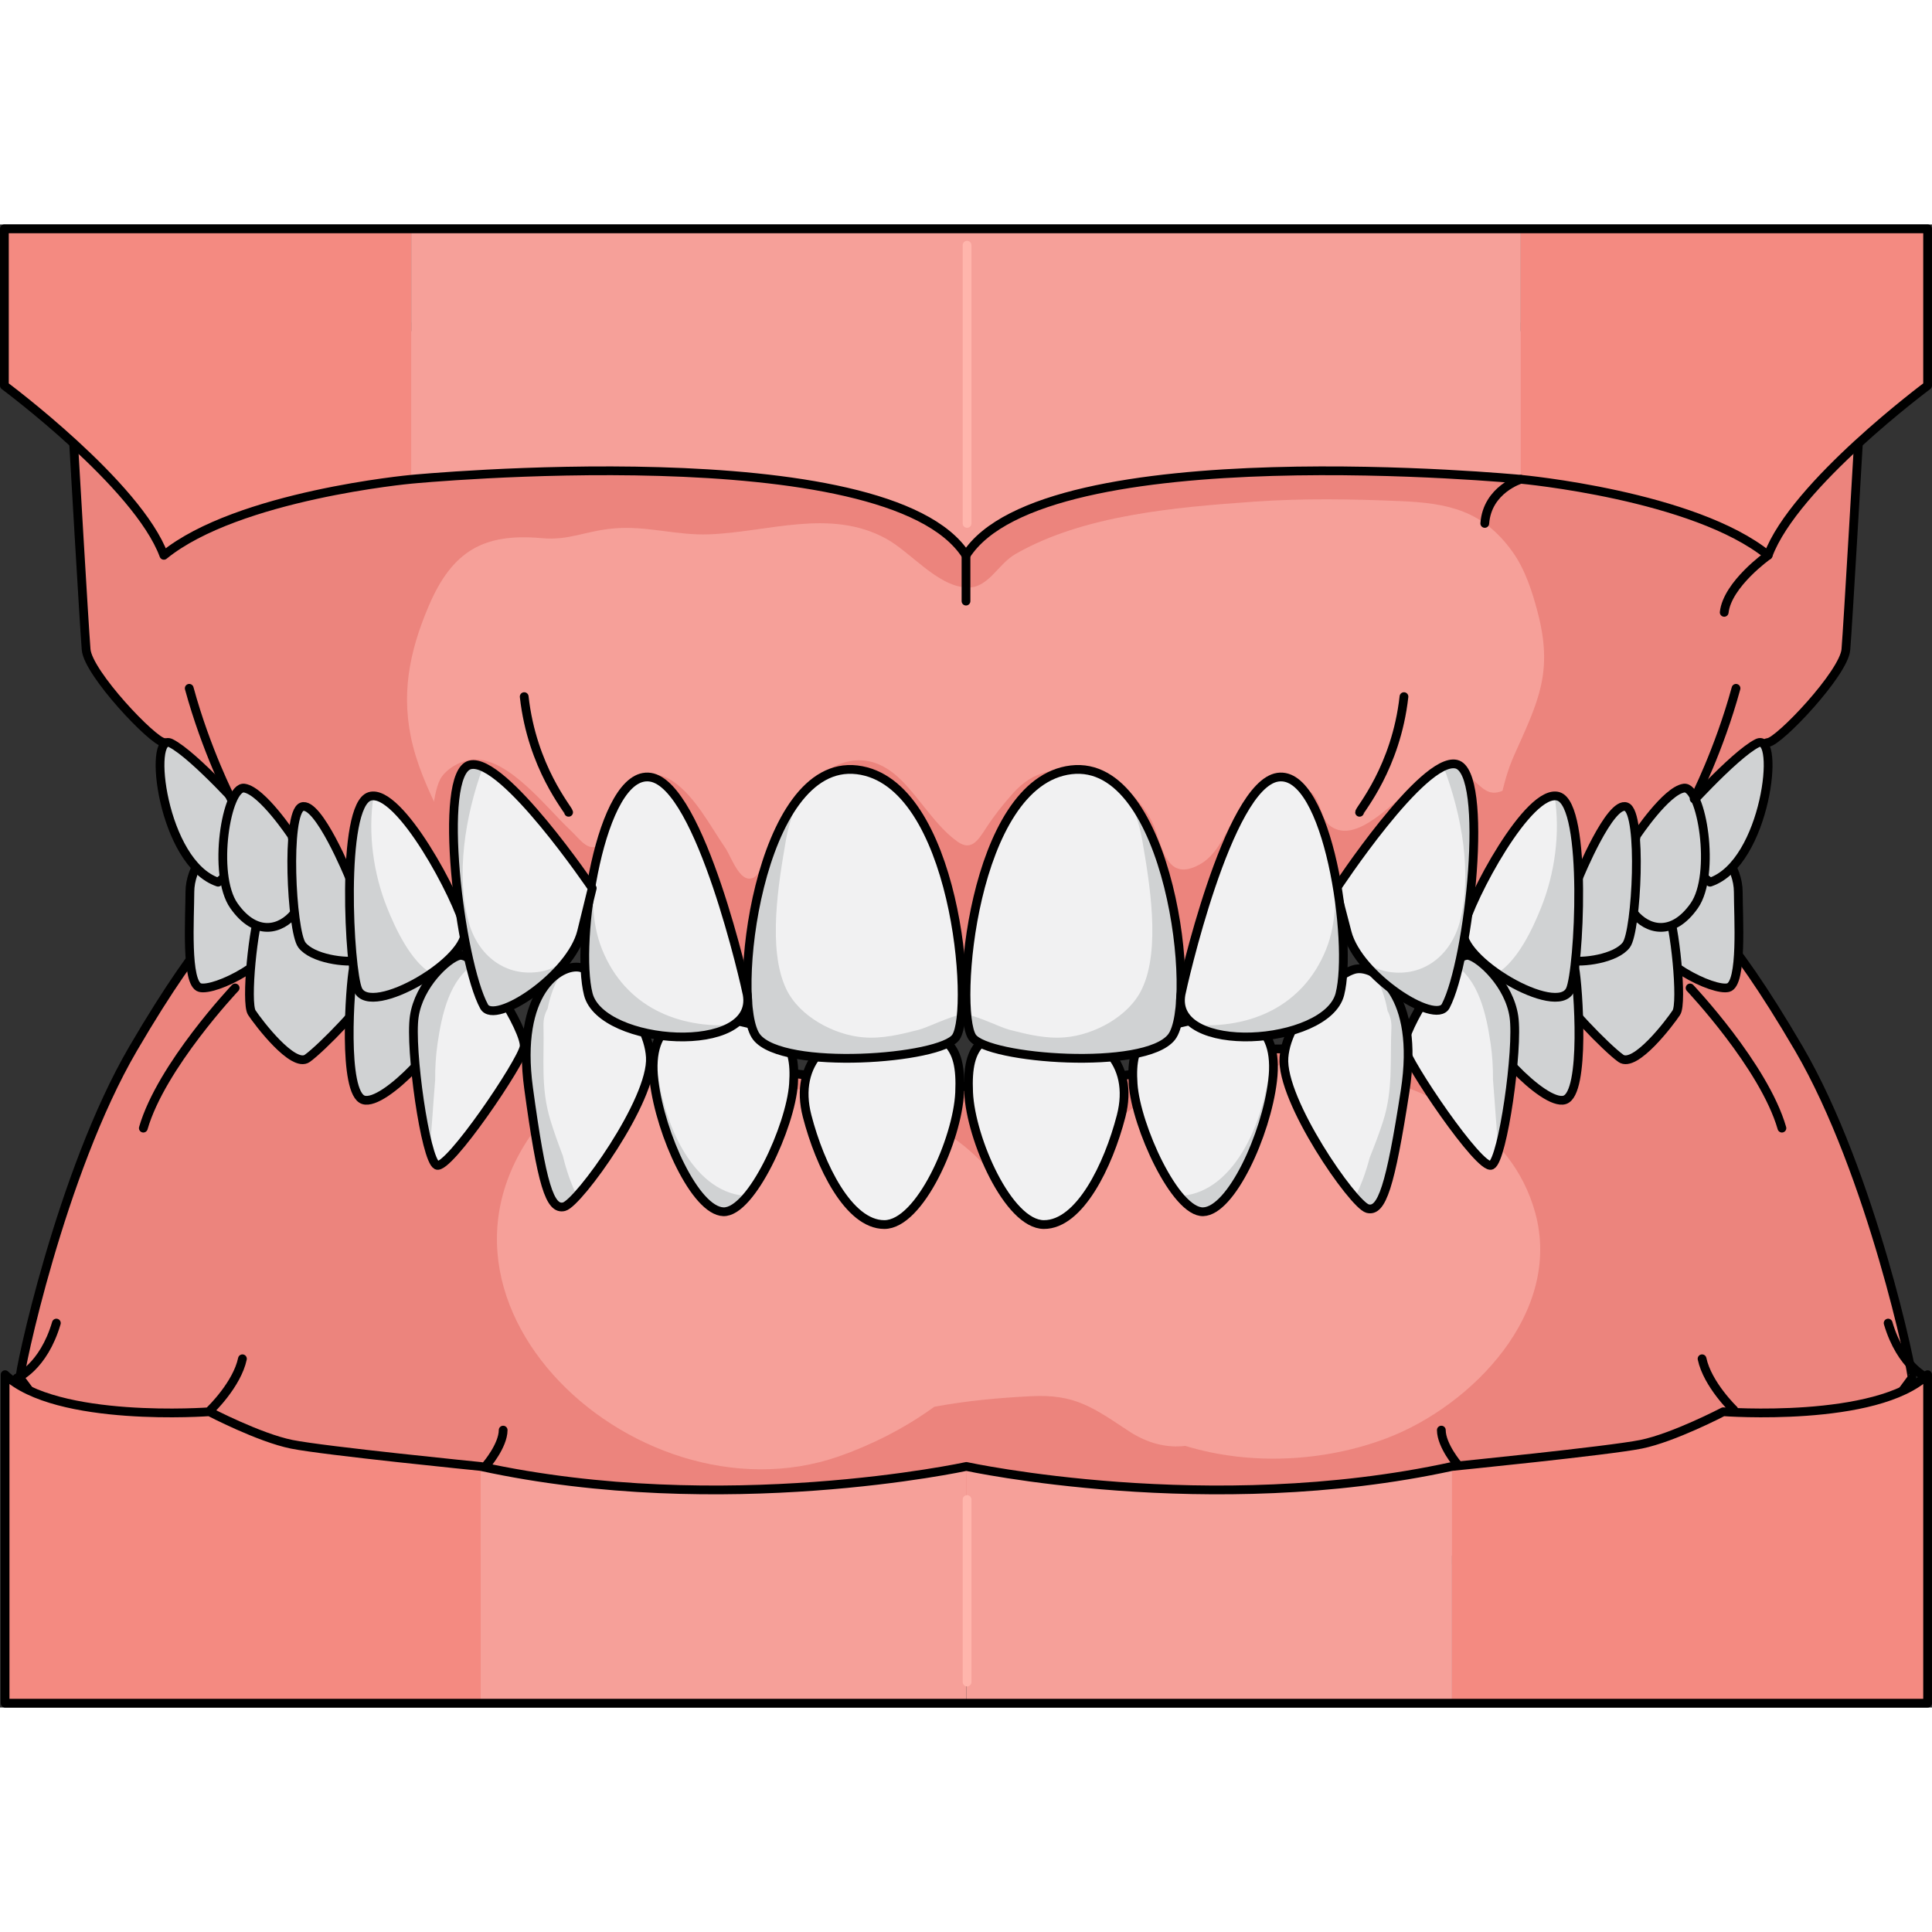
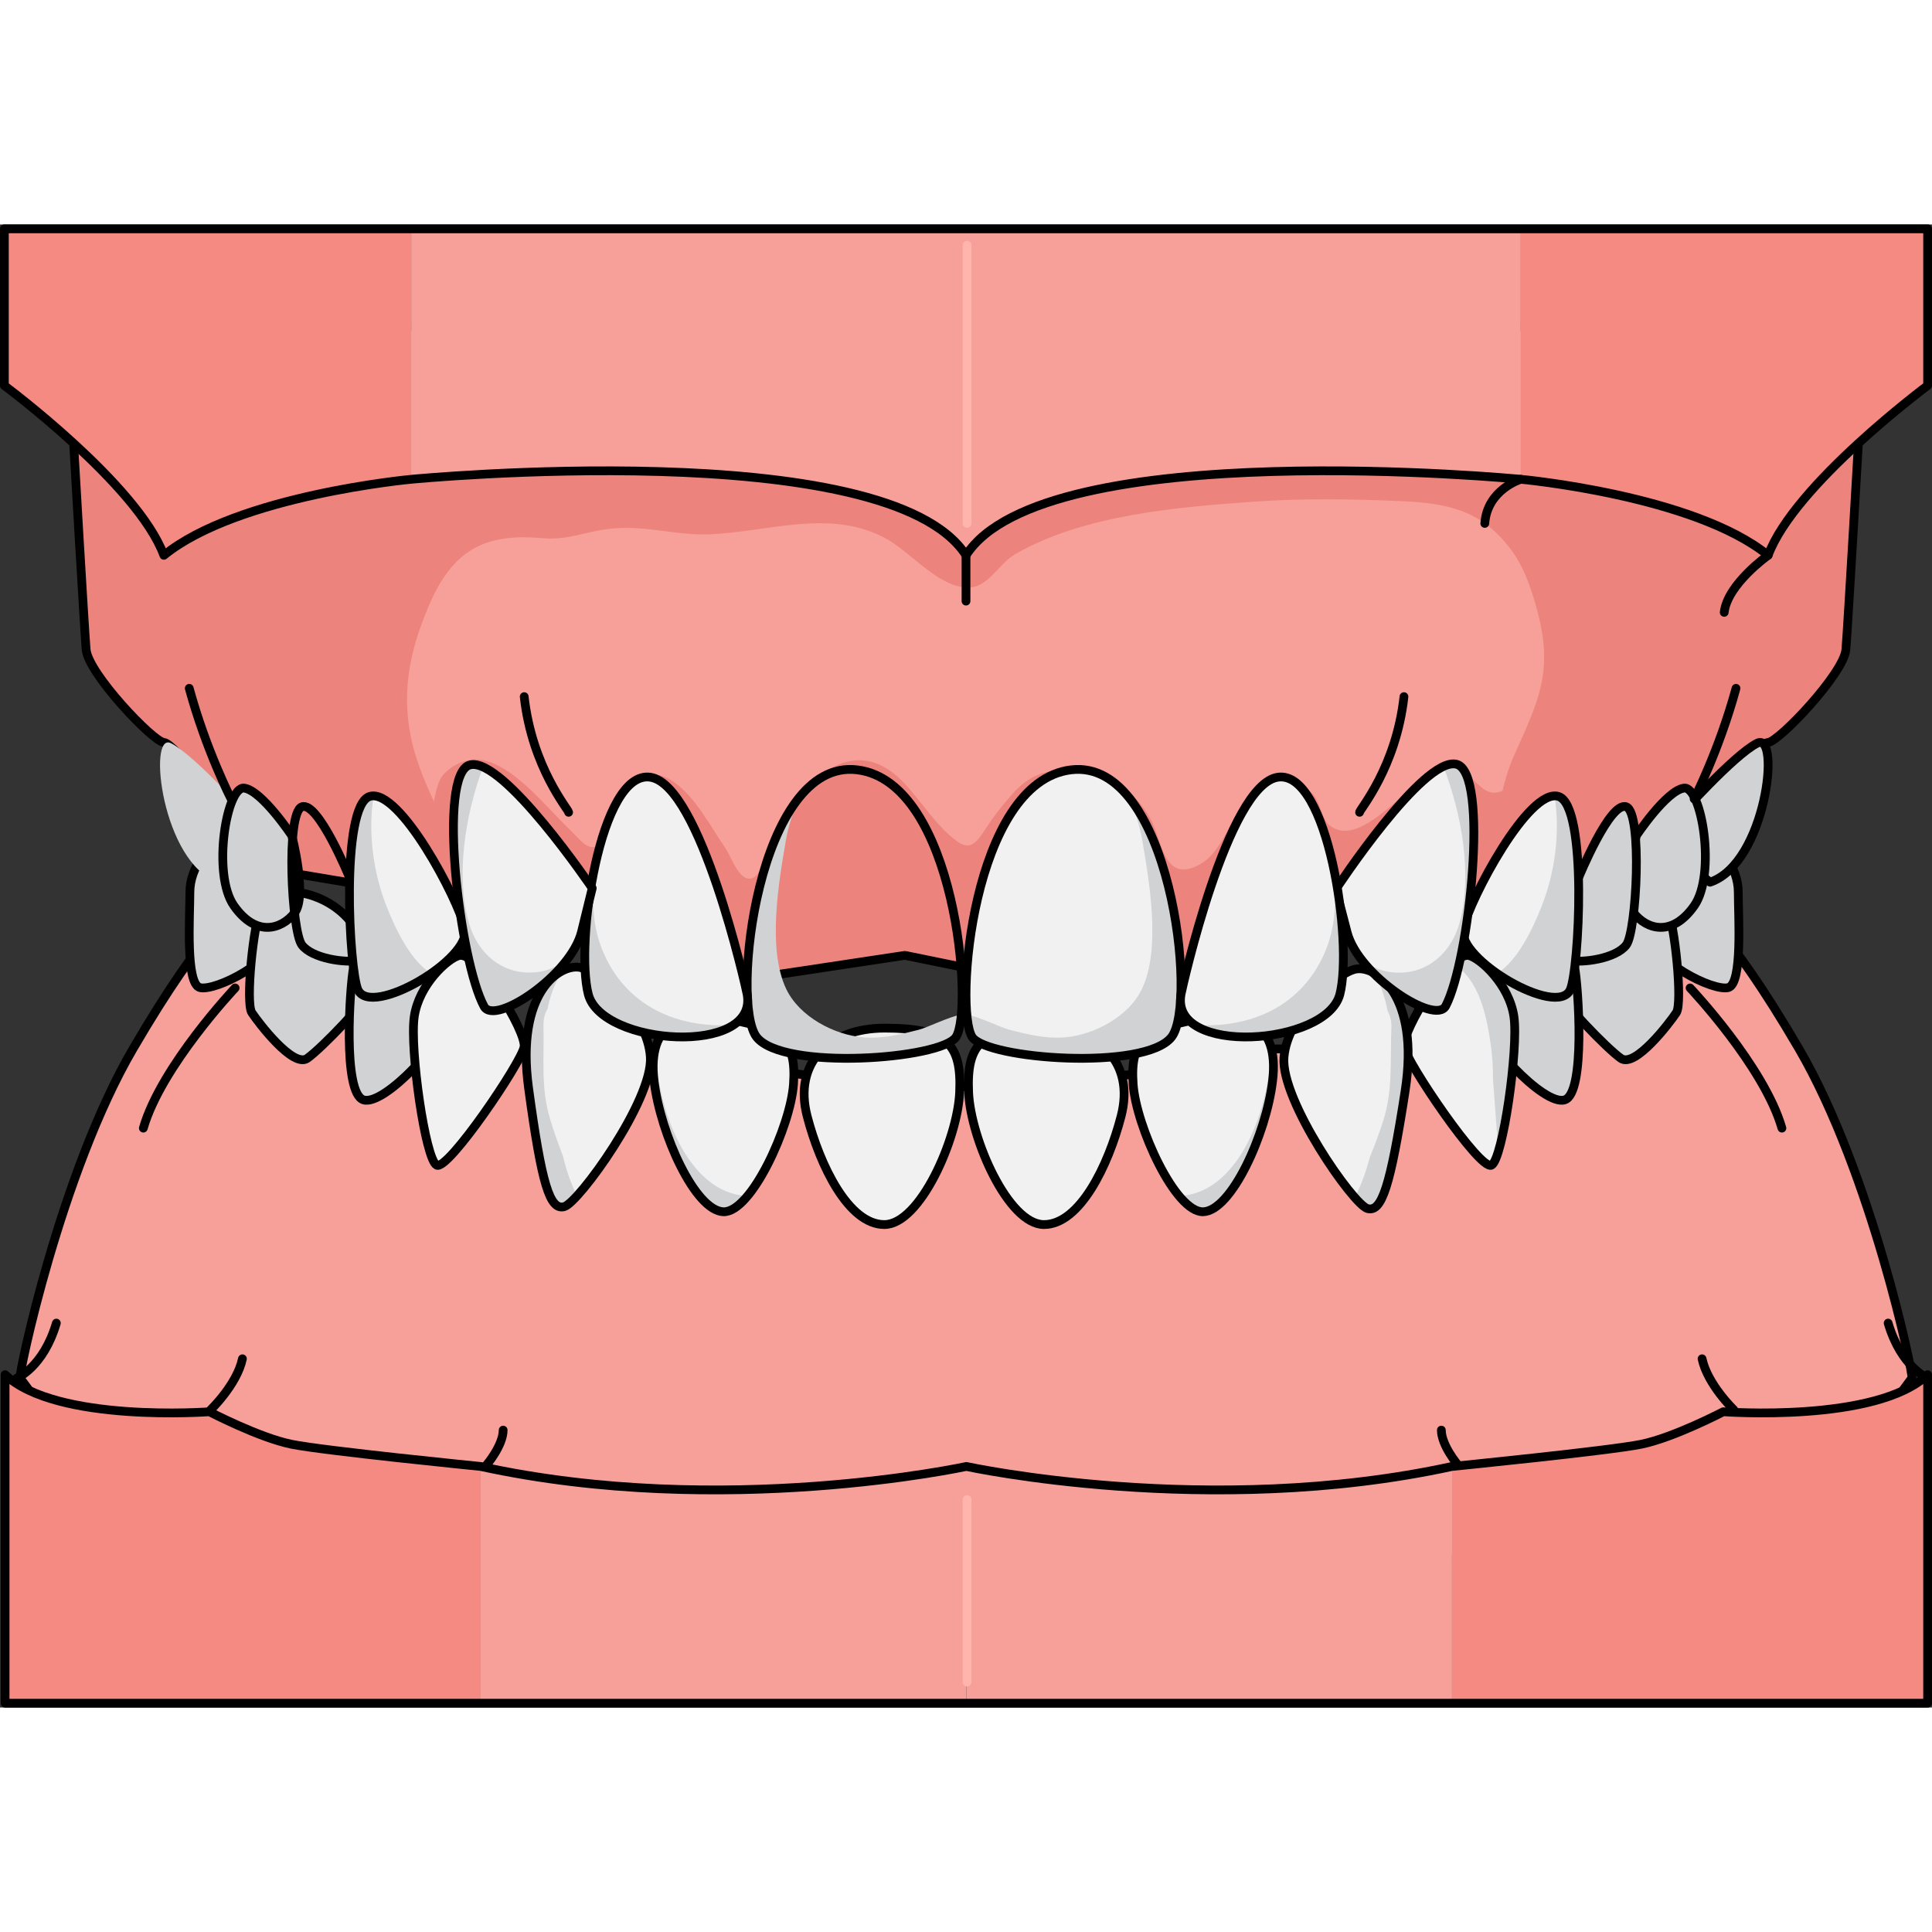
<svg xmlns="http://www.w3.org/2000/svg" version="1.1" id="Layer_1" width="800px" height="800px" viewBox="0 0 220.52 169.282" enable-background="new 0 0 220.52 169.282" xml:space="preserve">
  <rect x="0" y="0" width="220.52" height="169.282" fill="#333333" stroke="none" />
  <g>
    <path fill="#F6A099" d="M190.262,10.867c-0.013-0.228-57.375,3.176-58.282,3.176c-0.598,0-16.604,2.904-27.475,4.89   c-6.198-1.985-15.366-4.89-15.963-4.89c-0.908,0-58.271-3.404-58.283-3.176C30.246,11.094,8.403,24.981,8.403,24.981   s1.202,20.817,1.428,23.54c0.227,2.721,7.638,10.515,8.873,10.6c1.235,0.085,7.163,7.978,7.163,7.978l6.681,6.808l29.682,4.973   c0,0,6.124,0.629,7.712,1.355c1.588,0.727,8.657,6.913,8.657,6.913l24.687-3.723l6.854,1.401v-0.988l0.243,0.988l6.854-1.401   l24.687,3.723c0,0,7.069-6.186,8.657-6.913c1.588-0.727,7.712-1.355,7.712-1.355l29.682-4.973l6.68-6.808   c0,0,5.929-7.892,7.163-7.978c1.235-0.085,8.646-7.879,8.872-10.6c0.228-2.722,1.429-23.54,1.429-23.54   S190.274,11.094,190.262,10.867z" />
    <path fill="#EC847D" d="M172.182,64.304c-1.89,1.077-2.561,0.489-4.011-0.894c-3.148-3.003-4.994-0.331-7.897,1.744   c-1.991,1.422-5.786,5.632-8.54,3.422c-0.934-0.748-1.003-2.835-2.07-3.754c-1.084-0.935-3.338-1.668-4.743-1.203   c-4.203,1.39-4.479,7.507-7.983,9.432c-3.729,2.047-4.198-1.83-5.195-4.3c-1.178-2.917-4.314-5.955-7.599-6.323   c-3.712-0.416-6.142-0.181-8.574,2.56c-1.148,1.293-2.101,2.495-3.03,3.925c-0.893,1.373-1.678,2.656-3.251,1.532   c-2.483-1.772-4.234-4.842-6.39-6.992c-5.892-5.875-11.844,0.737-14.592,6.305c-0.507,1.029-1.213,4.376-2.389,4.838   c-1.503,0.589-2.444-2.436-3.151-3.463c-1.697-2.468-3.434-5.854-5.93-7.552c-3.122-2.12-5.281,0.508-6.533,3.276   c-0.49,1.086-0.77,2.952-1.66,3.764c-1.393,1.269-2.377-0.396-3.587-1.528c-2.604-2.437-6.81-7.98-10.751-8.033   c-1.47-0.019-3.371,0.997-4.053,2.257c-0.946,1.748-1.421,7.376-0.213,8.839l-0.257,4.639l12.449,2.085   c0,0,6.124,0.629,7.712,1.355c1.588,0.727,8.657,6.913,8.657,6.913l24.687-3.723l6.854,1.401v-0.988l0.243,0.988l6.854-1.401   l24.687,3.723c0,0,7.069-6.186,8.657-6.913c1.588-0.727,7.712-1.355,7.712-1.355l19.093-3.199c1.5-4.408,2.772-10.001,0.338-12.534   C175.746,61.09,174.093,63.216,172.182,64.304z" />
    <path fill="#EC847D" d="M21.619,16.538c-6.108,3.925-13.216,8.443-13.216,8.443s1.202,20.817,1.428,23.54   c0.227,2.721,7.638,10.515,8.873,10.6c1.235,0.085,7.163,7.978,7.163,7.978l6.681,6.808l22.614,3.789   c-2.209-6.042-6.474-12.055-8.026-18.165c-1.459-5.743-0.423-10.771,1.795-15.974c2.688-6.305,6.289-8.354,12.919-7.749   c3.131,0.286,4.954-0.833,8.234-1.115c3.742-0.322,7.13,0.815,10.818,0.68c6.768-0.249,13.831-3.006,20.228,0.485   c2.827,1.543,5.793,5.365,9.139,5.583c2.529,0.163,3.588-2.639,5.606-3.804c7.791-4.499,18.462-5.373,27.32-5.999   c5.486-0.387,11.059-0.296,16.549-0.066c5.547,0.233,9.515,1.04,12.939,5.851c1.387,1.95,2.209,4.483,2.816,6.795   c1.797,6.846,0.135,10.117-2.656,16.332c-1.543,3.439-1.79,6.892-2.703,10.481c-0.534,2.102-2.137,4.283-3.523,6.451l21.356-3.578   l6.68-6.808c0,0,5.929-7.892,7.163-7.978c1.235-0.085,8.646-7.879,8.872-10.6c0.228-2.722,1.429-23.54,1.429-23.54   s-18.664-11.867-21.486-13.834c-0.35-0.109-0.698-0.206-1.044-0.282c-1.59,0.049-5.863,0.267-11.41,0.568   c-0.005,0-0.011,0.002-0.017,0.002c-6.492,0.352-12.984,0.721-19.477,1.092c-8.854,0.505-17.832,1.512-26.703,1.515   c-0.598,0-16.604,2.904-27.475,4.89c-6.198-1.985-15.366-4.89-15.963-4.89c-0.908,0-58.271-3.404-58.283-3.176   C30.19,12.1,24.772,15.023,21.619,16.538z" />
    <path fill="none" stroke="#000000" stroke-linecap="round" stroke-linejoin="round" stroke-miterlimit="10" d="M190.262,10.867   c-0.013-0.228-57.375,3.176-58.282,3.176c-0.598,0-16.604,2.904-27.475,4.89c-6.198-1.985-15.366-4.89-15.963-4.89   c-0.908,0-58.271-3.404-58.283-3.176C30.246,11.094,8.403,24.981,8.403,24.981s1.202,20.817,1.428,23.54   c0.227,2.721,7.638,10.515,8.873,10.6c1.235,0.085,7.163,7.978,7.163,7.978l6.681,6.808l29.682,4.973c0,0,6.124,0.629,7.712,1.355   c1.588,0.727,8.657,6.913,8.657,6.913l24.687-3.723l6.854,1.401v-0.988l0.243,0.988l6.854-1.401l24.687,3.723   c0,0,7.069-6.186,8.657-6.913c1.588-0.727,7.712-1.355,7.712-1.355l29.682-4.973l6.68-6.808c0,0,5.929-7.892,7.163-7.978   c1.235-0.085,8.646-7.879,8.872-10.6c0.228-2.722,1.429-23.54,1.429-23.54S190.274,11.094,190.262,10.867z" />
    <path fill="#F6A099" d="M205.327,94.075c-8.285-14.18-11.947-16.309-11.947-16.309l-17.527,10.449l-10.076,4.526   c0,0-9.043,1.651-9.68,1.333c-0.637-0.317-11.795,0.177-12.045,0s-6.943,0.603-6.93,1.338c0.016,0.734-13.902,2.488-14.592,2.168   c-0.688-0.318-11.661,0.818-12.149,0.818c-0.086,0-0.167,0.013-0.251,0.018c0.003-0.004,0.005-0.016,0.008-0.018   c0.468-0.137-11.461-1.137-12.15-0.818c-0.688,0.32-14.606-1.434-14.592-2.168c0.015-0.735-6.679-1.515-6.929-1.338   s-11.407-0.317-12.044,0c-0.637,0.318-9.68-1.333-9.68-1.333l-10.076-4.526L27.139,77.767c0,0-3.663,2.129-11.947,16.309   c-8.284,14.18-13.132,37.391-12.898,37.593c0,0,11.305,15.462,12.42,15.462s16.57,6.214,15.544,5.576c-1.026-0.639,79.88,0,79.88,0   s-0.003-0.409-0.009-1.144c0.16,0.734,0.252,1.144,0.252,1.144s80.907-0.639,79.88,0c-1.026,0.638,14.429-5.576,15.544-5.576   s12.42-15.462,12.42-15.462C218.46,131.466,213.612,108.255,205.327,94.075z" />
-     <path fill="#EC847D" d="M205.327,94.075c-8.285-14.18-11.947-16.309-11.947-16.309l-17.527,10.449l-10.076,4.526   c0,0-9.043,1.651-9.68,1.333c-0.637-0.317-11.795,0.177-12.045,0s-6.943,0.603-6.93,1.338c0.016,0.734-13.902,2.488-14.592,2.168   c-0.688-0.318-11.661,0.818-12.149,0.818c-0.086,0-0.167,0.013-0.251,0.018c0.003-0.004,0.005-0.016,0.008-0.018   c0.468-0.137-11.461-1.137-12.15-0.818c-0.688,0.32-14.606-1.434-14.592-2.168c0.015-0.735-6.679-1.515-6.929-1.338   s-11.407-0.317-12.044,0c-0.637,0.318-9.68-1.333-9.68-1.333l-10.076-4.526L27.139,77.767c0,0-3.663,2.129-11.947,16.309   c-8.284,14.18-13.132,37.391-12.898,37.593c0,0,11.305,15.462,12.42,15.462s16.57,6.214,15.544,5.576c-1.026-0.639,79.88,0,79.88,0   s-0.003-0.409-0.009-1.144c0.16,0.734,0.252,1.144,0.252,1.144s80.907-0.639,79.88,0c-1.026,0.638,14.429-5.576,15.544-5.576   s12.42-15.462,12.42-15.462C218.46,131.466,213.612,108.255,205.327,94.075z M158.281,138.54   c-7.042,2.676-15.541,3.158-22.993,0.875c-2.027,0.246-4.246-0.225-6.5-1.719c-4.074-2.699-6.13-4.193-11.028-3.953   c-3.747,0.184-7.443,0.52-11.12,1.211c-3.46,2.516-7.36,4.434-10.913,5.668c-23.586,8.192-52.797-19.592-31.782-40.671   c4.669-4.684,10.579-3.579,14.342-0.104c5.926-2.101,13.394-1.303,18.958-0.24c6.824,1.306,13.584,4.653,17.031,10.341   c0.259-0.94,0.581-1.888,1.046-2.839c2.635-5.41,7.657-6.34,11.937-4.645c7.519-6.511,16.812-7.41,26.397-5.771   c9.271,1.584,18.882,6.367,21.567,16.082C178.378,124.183,168.04,134.829,158.281,138.54z" />
    <path fill="none" stroke="#000000" stroke-linecap="round" stroke-linejoin="round" stroke-miterlimit="10" d="M205.327,94.075   c-8.285-14.18-11.947-16.309-11.947-16.309l-17.527,10.449l-10.076,4.526c0,0-9.043,1.651-9.68,1.333   c-0.637-0.317-11.795,0.177-12.045,0s-6.943,0.603-6.93,1.338c0.016,0.734-13.902,2.488-14.592,2.168   c-0.688-0.318-11.661,0.818-12.149,0.818c-0.086,0-0.167,0.013-0.251,0.018c0.003-0.004,0.005-0.016,0.008-0.018   c0.468-0.137-11.461-1.137-12.15-0.818c-0.688,0.32-14.606-1.434-14.592-2.168c0.015-0.735-6.679-1.515-6.929-1.338   s-11.407-0.317-12.044,0c-0.637,0.318-9.68-1.333-9.68-1.333l-10.076-4.526L27.139,77.767c0,0-3.663,2.129-11.947,16.309   c-8.284,14.18-13.132,37.391-12.898,37.593c0,0,11.305,15.462,12.42,15.462s16.57,6.214,15.544,5.576c-1.026-0.639,79.88,0,79.88,0   s-0.003-0.409-0.009-1.144c0.16,0.734,0.252,1.144,0.252,1.144s80.907-0.639,79.88,0c-1.026,0.638,14.429-5.576,15.544-5.576   s12.42-15.462,12.42-15.462C218.46,131.466,213.612,108.255,205.327,94.075z" />
    <g>
      <path fill="#D0D2D3" d="M194.652,70.611c1.547,0,3.756,2.773,3.756,5.584s0.511,10.471-1.144,10.911    c-1.654,0.441-8.64-2.846-9.607-6.872c-0.969-4.026,0.441-7.414,1.619-8.445C190.455,70.758,194.652,70.611,194.652,70.611z" />
      <path fill="none" stroke="#000000" stroke-linecap="round" stroke-linejoin="round" stroke-miterlimit="10" d="M194.652,70.611    c1.547,0,3.756,2.773,3.756,5.584s0.511,10.471-1.144,10.911c-1.654,0.441-8.64-2.846-9.607-6.872    c-0.969-4.026,0.441-7.414,1.619-8.445C190.455,70.758,194.652,70.611,194.652,70.611z" />
    </g>
    <path fill="#F1F1F2" d="M177.119,83.424" />
    <g>
      <path fill="#D0D2D3" d="M184.122,76.721c2.397-0.884,5.233-0.758,6.14,1.184c0.906,1.941,1.813,10.938,1.077,12.059    c-0.737,1.119-4.714,6.367-6.334,5.216c-1.619-1.151-6.775-6.454-7.217-7.927S177.936,79.001,184.122,76.721z" />
      <path fill="none" stroke="#000000" stroke-linecap="round" stroke-linejoin="round" stroke-miterlimit="10" d="M184.122,76.721    c2.397-0.884,5.233-0.758,6.14,1.184c0.906,1.941,1.813,10.938,1.077,12.059c-0.737,1.119-4.714,6.367-6.334,5.216    c-1.619-1.151-6.775-6.454-7.217-7.927S177.936,79.001,184.122,76.721z" />
    </g>
    <g>
      <path fill="#D0D2D3" d="M176.315,81.952c0.223,0.408,3.008,0.739,3.419,2.874c0.41,2.135,1.272,14.359-1.146,15.096    s-9.663-7.215-9.576-9.5c0.087-2.283-0.355-8.211,1.412-8.561S175.513,80.479,176.315,81.952z" />
      <path fill="none" stroke="#000000" stroke-linecap="round" stroke-linejoin="round" stroke-miterlimit="10" d="M176.315,81.952    c0.223,0.408,3.008,0.739,3.419,2.874c0.41,2.135,1.272,14.359-1.146,15.096s-9.663-7.215-9.576-9.5    c0.087-2.283-0.355-8.211,1.412-8.561S175.513,80.479,176.315,81.952z" />
    </g>
    <g>
      <path fill="#F1F1F2" d="M167.681,83.447c1.305,0.326,4.587,3.315,5.119,6.974c0.531,3.661-1.264,16.29-2.561,16.955    c-1.295,0.664-9.713-11.781-9.98-13.518C159.991,92.123,165.554,82.915,167.681,83.447z" />
      <path fill="#D0D2D3" d="M170.131,93.433c0.21,1.42,0.291,2.812,0.279,4.188c0.232,2.779,0.376,5.455,0.638,8.094    c1.108-3.679,2.177-12.359,1.752-15.293c-0.532-3.659-3.814-6.648-5.119-6.974c-0.475-0.118-1.123,0.265-1.838,0.924    C168.796,86.093,169.658,90.245,170.131,93.433z" />
      <path fill="none" stroke="#000000" stroke-linecap="round" stroke-linejoin="round" stroke-miterlimit="10" d="M167.681,83.447    c1.305,0.326,4.587,3.315,5.119,6.974c0.531,3.661-1.264,16.29-2.561,16.955c-1.295,0.664-9.713-11.781-9.98-13.518    C159.991,92.123,165.554,82.915,167.681,83.447z" />
    </g>
    <g>
      <path fill="#F1F1F2" d="M154.755,84.983c2.254-0.385,7.299,2.914,5.604,13.895c-1.697,10.98-2.674,13.885-4.297,13.447    c-1.625-0.439-9.923-12.349-9.538-17.252C146.909,90.169,152.702,85.334,154.755,84.983z" />
      <path fill="#D0D2D3" d="M156.688,85.394c0.886,1.257,1.4,2.785,1.692,4.371c0.293,0.548,0.469,1.191,0.435,1.947    c-0.163,3.738,0.212,7.08-0.971,10.725c-0.449,1.385-0.968,2.742-1.509,4.088c-0.414,1.584-0.956,3.121-1.705,4.557    c0.63,0.707,1.141,1.165,1.432,1.244c1.623,0.438,2.6-2.467,4.297-13.447C161.655,90.48,159.013,86.595,156.688,85.394z" />
      <path fill="none" stroke="#000000" stroke-linecap="round" stroke-linejoin="round" stroke-miterlimit="10" d="M154.782,84.986    c2.254-0.385,7.299,2.914,5.604,13.894c-1.697,10.982-2.673,13.886-4.297,13.449c-1.625-0.44-9.923-12.349-9.537-17.253    C146.937,90.173,152.729,85.337,154.782,84.986z" />
    </g>
    <path fill="none" stroke="#000000" stroke-linecap="round" stroke-linejoin="round" stroke-miterlimit="10" d="M177.119,83.424" />
    <g>
      <path fill="#D0D2D3" d="M191.649,67.575c0,0,6.235-7.021,8.932-8.369s1.012,13.708-5.393,15.871    C190.976,71.845,191.649,67.575,191.649,67.575z" />
      <path fill="none" stroke="#000000" stroke-linecap="round" stroke-linejoin="round" stroke-miterlimit="10" d="M191.649,67.575    c0,0,6.235-7.021,8.932-8.369s1.012,13.708-5.393,15.871C190.976,71.845,191.649,67.575,191.649,67.575z" />
    </g>
    <g>
      <path fill="#D0D2D3" d="M186.778,69.753c0,0,3.4-5.12,5.422-5.416c2.022-0.295,3.707,9.841,1.18,13.429    c-2.527,3.588-5.384,2.715-6.904,0.832C184.954,76.715,186.778,69.753,186.778,69.753z" />
      <path fill="none" stroke="#000000" stroke-linecap="round" stroke-linejoin="round" stroke-miterlimit="10" d="M186.778,69.753    c0,0,3.4-5.12,5.422-5.416c2.022-0.295,3.707,9.841,1.18,13.429c-2.527,3.588-5.384,2.715-6.904,0.832    C184.954,76.715,186.778,69.753,186.778,69.753z" />
    </g>
    <g>
      <path fill="#D0D2D3" d="M180.195,74.529c0,0,3.578-8.757,5.433-8.057c1.854,0.701,1.18,14.187,0,15.762    c-1.18,1.576-5.056,2.101-6.572,1.752C177.538,83.636,180.195,74.529,180.195,74.529z" />
      <path fill="none" stroke="#000000" stroke-linecap="round" stroke-linejoin="round" stroke-miterlimit="10" d="M180.195,74.529    c0,0,3.578-8.757,5.433-8.057c1.854,0.701,1.18,14.187,0,15.762c-1.18,1.576-5.056,2.101-6.572,1.752    C177.538,83.636,180.195,74.529,180.195,74.529z" />
    </g>
    <g>
      <path fill="#F1F1F2" d="M179.224,87.359c-1.496,3.243-12.988-3.536-12.211-6.972c0.777-3.436,7.491-16.116,10.863-15.105    C181.247,66.293,180.234,85.168,179.224,87.359z" />
      <path fill="#D0D2D3" d="M177.876,65.282c-0.139-0.041-0.285-0.052-0.435-0.049c0.674,4.275,0.017,8.869-1.542,12.755    c-0.91,2.273-2.616,6.019-5.023,7.496c3.25,2.258,7.479,3.757,8.348,1.875C180.234,85.168,181.247,66.293,177.876,65.282z" />
      <path fill="none" stroke="#000000" stroke-linecap="round" stroke-linejoin="round" stroke-miterlimit="10" d="M179.224,87.359    c-1.496,3.243-12.988-3.536-12.211-6.972c0.777-3.436,7.491-16.116,10.863-15.105C181.247,66.293,180.234,85.168,179.224,87.359z" />
    </g>
    <g>
      <path fill="#F1F1F2" d="M165.015,89.202c-1.176,2.243-9.963-3.444-11.249-8.387c-1.285-4.944-1.285-4.944-1.285-4.944    s9.93-15.129,13.739-14.266C170.03,62.466,167.729,84.026,165.015,89.202z" />
      <path fill="#D0D2D3" d="M166.22,61.605c-0.42-0.096-0.918,0.013-1.467,0.264c2.164,5.653,3.269,12.326,1.887,17.671    c-0.988,3.824-4.135,6.41-8.158,5.767c-1.146-0.184-2.2-0.73-3.142-1.49c2.95,3.908,8.736,7.178,9.675,5.385    C167.729,84.026,170.03,62.466,166.22,61.605z" />
      <path fill="none" stroke="#000000" stroke-linecap="round" stroke-linejoin="round" stroke-miterlimit="10" d="M165.015,89.202    c-1.176,2.243-9.963-3.444-11.249-8.387c-1.285-4.944-1.285-4.944-1.285-4.944s9.93-15.129,13.739-14.266    C170.03,62.466,167.729,84.026,165.015,89.202z" />
    </g>
    <path fill="#F48A81" d="M0.5,18.392c0,0,15.217,11.303,18.204,19.374c8.435-6.862,28.231-8.679,28.231-8.679V0.5H0.5V18.392z" />
    <path fill="#F6A099" d="M46.935,29.086c0,0,54.423-5.246,63.325,8.679c0-17.355,0-37.266,0-37.266H46.935V29.086z" />
    <path fill="#F6A099" d="M173.585,29.086c0,0-54.422-5.246-63.325,8.679c0-17.355,0-37.266,0-37.266h63.325V29.086z" />
    <path fill="#F6A099" d="M110.301,141.763c0,0-27.742,6.031-55.436,0c0,13.621,0,27.02,0,27.02h55.436V141.763z" />
    <path fill="#F6A099" d="M110.301,141.763c0,0,27.742,6.031,55.437,0c0,13.621,0,27.02,0,27.02h-55.437V141.763z" />
    <path fill="#F48A81" d="M165.737,141.763c0,0,17.859-1.781,21.573-2.531s9.386-3.713,9.386-3.713s17.475,1.312,23.323-4.232   c0,16.97,0,37.496,0,37.496h-54.282V141.763z" />
    <path fill="#F48A81" d="M54.865,141.763c0,0-17.86-1.781-21.573-2.531c-3.714-0.75-9.387-3.713-9.387-3.713   s-17.475,1.312-23.323-4.232c0,16.97,0,37.496,0,37.496h54.283V141.763z" />
    <path fill="none" stroke="#000000" stroke-linecap="round" stroke-linejoin="round" stroke-miterlimit="10" d="M196.696,135.519   c0,0-5.672,2.963-9.386,3.713s-21.573,2.531-21.573,2.531c-27.694,6.031-55.437,0-55.437,0s-27.742,6.031-55.436,0   c0,0-17.86-1.781-21.573-2.531c-3.714-0.75-9.387-3.713-9.387-3.713s-17.475,1.312-23.323-4.232c0,16.97,0,37.496,0,37.496h54.283   h55.436h55.437h54.282c0,0,0-20.526,0-37.496C214.171,136.83,196.696,135.519,196.696,135.519z" />
    <path fill="#F48A81" d="M220.02,18.392c0,0-15.218,11.303-18.204,19.374c-8.435-6.862-28.23-8.679-28.23-8.679V0.5h46.435V18.392z" />
    <path fill="none" stroke="#000000" stroke-linecap="round" stroke-linejoin="round" stroke-miterlimit="10" d="M173.585,0.5H110.26   H46.935H0.5v17.892c0,0,15.217,11.303,18.204,19.374c8.435-6.862,28.231-8.679,28.231-8.679s54.423-5.246,63.325,8.679   c8.903-13.925,63.325-8.679,63.325-8.679s19.796,1.817,28.23,8.679c2.986-8.071,18.204-19.374,18.204-19.374V0.5H173.585z" />
    <path fill="#FFB5AC" d="M110.381,34.625c-0.276,0-0.5-0.224-0.5-0.5V2.37c0-0.276,0.224-0.5,0.5-0.5s0.5,0.224,0.5,0.5v31.756   C110.882,34.402,110.658,34.625,110.381,34.625z" />
    <path fill="none" stroke="#000000" stroke-linecap="round" stroke-linejoin="round" stroke-miterlimit="10" d="M220.011,131.668   c0,0-3.008-1.22-4.498-6.269" />
    <path fill="none" stroke="#000000" stroke-linecap="round" stroke-linejoin="round" stroke-miterlimit="10" d="M197.896,135.29   c0,0-3.002-2.887-3.621-5.818" />
    <path fill="none" stroke="#000000" stroke-linecap="round" stroke-linejoin="round" stroke-miterlimit="10" d="M166.446,141.634   c0,0-1.922-2.237-1.931-4.02" />
    <path fill="none" stroke="#000000" stroke-linecap="round" stroke-linejoin="round" stroke-miterlimit="10" d="M1.935,131.668   c0,0,3.009-1.22,4.498-6.269" />
    <path fill="none" stroke="#000000" stroke-linecap="round" stroke-linejoin="round" stroke-miterlimit="10" d="M24.051,135.29   c0,0,3.001-2.887,3.62-5.818" />
    <path fill="none" stroke="#000000" stroke-linecap="round" stroke-linejoin="round" stroke-miterlimit="10" d="M55.5,141.634   c0,0,1.923-2.237,1.931-4.02" />
    <path fill="#FFB5AC" d="M110.383,166.871c-0.276,0-0.5-0.224-0.5-0.5V145.54c0-0.277,0.224-0.5,0.5-0.5s0.5,0.223,0.5,0.5v20.831   C110.883,166.647,110.659,166.871,110.383,166.871z" />
    <path fill="none" stroke="#000000" stroke-linecap="round" stroke-linejoin="round" stroke-miterlimit="10" d="M155.181,67.098   c0-0.323,4.166-5.085,5.068-13.203" />
    <g>
      <path fill="#D0D2D3" d="M25.429,70.611c-1.546,0-3.755,2.773-3.755,5.584s-0.511,10.471,1.144,10.911    c1.655,0.441,8.639-2.846,9.608-6.872c0.968-4.026-0.442-7.414-1.62-8.445C29.627,70.758,25.429,70.611,25.429,70.611z" />
      <path fill="none" stroke="#000000" stroke-linecap="round" stroke-linejoin="round" stroke-miterlimit="10" d="M25.429,70.611    c-1.546,0-3.755,2.773-3.755,5.584s-0.511,10.471,1.144,10.911c1.655,0.441,8.639-2.846,9.608-6.872    c0.968-4.026-0.442-7.414-1.62-8.445C29.627,70.758,25.429,70.611,25.429,70.611z" />
    </g>
    <path fill="#F1F1F2" d="M42.963,83.424" />
    <g>
      <path fill="#D0D2D3" d="M35.961,76.721c-2.398-0.884-5.234-0.758-6.141,1.184c-0.906,1.941-1.814,10.938-1.077,12.059    c0.737,1.119,4.714,6.367,6.334,5.216s6.774-6.454,7.217-7.927C42.735,85.78,42.147,79.001,35.961,76.721z" />
      <path fill="none" stroke="#000000" stroke-linecap="round" stroke-linejoin="round" stroke-miterlimit="10" d="M35.961,76.721    c-2.398-0.884-5.234-0.758-6.141,1.184c-0.906,1.941-1.814,10.938-1.077,12.059c0.737,1.119,4.714,6.367,6.334,5.216    s6.774-6.454,7.217-7.927C42.735,85.78,42.147,79.001,35.961,76.721z" />
    </g>
    <g>
      <path fill="#D0D2D3" d="M43.767,81.952c-0.223,0.408-3.008,0.739-3.418,2.874c-0.411,2.135-1.273,14.359,1.146,15.096    c2.419,0.736,9.663-7.215,9.576-9.5c-0.087-2.283,0.355-8.211-1.412-8.561S44.57,80.479,43.767,81.952z" />
      <path fill="none" stroke="#000000" stroke-linecap="round" stroke-linejoin="round" stroke-miterlimit="10" d="M43.767,81.952    c-0.223,0.408-3.008,0.739-3.418,2.874c-0.411,2.135-1.273,14.359,1.146,15.096c2.419,0.736,9.663-7.215,9.576-9.5    c-0.087-2.283,0.355-8.211-1.412-8.561S44.57,80.479,43.767,81.952z" />
    </g>
    <g>
      <path fill="#F1F1F2" d="M52.401,83.447c-1.304,0.326-4.586,3.315-5.118,6.974c-0.532,3.661,1.263,16.29,2.559,16.955    c1.296,0.664,9.714-11.781,9.981-13.518C60.091,92.123,54.529,82.915,52.401,83.447z" />
-       <path fill="#D0D2D3" d="M49.951,93.433c-0.21,1.42-0.291,2.812-0.279,4.188c-0.233,2.779-0.376,5.455-0.639,8.094    c-1.108-3.679-2.176-12.359-1.75-15.293c0.532-3.659,3.814-6.648,5.118-6.974c0.475-0.118,1.124,0.265,1.837,0.924    C51.287,86.093,50.423,90.245,49.951,93.433z" />
      <path fill="none" stroke="#000000" stroke-linecap="round" stroke-linejoin="round" stroke-miterlimit="10" d="M52.401,83.447    c-1.304,0.326-4.586,3.315-5.118,6.974c-0.532,3.661,1.263,16.29,2.559,16.955c1.296,0.664,9.714-11.781,9.981-13.518    C60.091,92.123,54.529,82.915,52.401,83.447z" />
    </g>
    <g>
      <path fill="#F1F1F2" d="M119.115,91.731c6.397,0,10.423,3.965,8.851,10.043c-1.461,5.65-4.731,12.379-8.808,12.379    c-4.075,0-8.358-9.777-8.599-15.067C110.303,93.431,112.078,91.731,119.115,91.731z" />
      <path fill="none" stroke="#000000" stroke-linecap="round" stroke-linejoin="round" stroke-miterlimit="10" d="M119.115,91.731    c6.397,0,10.423,3.965,8.851,10.043c-1.461,5.65-4.731,12.379-8.808,12.379c-4.075,0-8.358-9.777-8.599-15.067    C110.303,93.431,112.078,91.731,119.115,91.731z" />
    </g>
    <g>
      <path fill="#F1F1F2" d="M100.978,91.731c-6.397,0-10.423,3.965-8.851,10.043c1.461,5.65,4.732,12.379,8.808,12.379    c4.075,0,8.359-9.777,8.599-15.067C109.791,93.431,108.015,91.731,100.978,91.731z" />
      <path fill="none" stroke="#000000" stroke-linecap="round" stroke-linejoin="round" stroke-miterlimit="10" d="M100.978,91.731    c-6.397,0-10.423,3.965-8.851,10.043c1.461,5.65,4.732,12.379,8.808,12.379c4.075,0,8.359-9.777,8.599-15.067    C109.791,93.431,108.015,91.731,100.978,91.731z" />
    </g>
    <g>
      <path fill="#F1F1F2" d="M83.369,90.75c-5.301-1.058-9.542,0.163-8.714,7.024c0.739,6.117,4.718,14.809,7.912,14.917    c3.187,0.108,7.667-9.771,8.004-14.56C90.94,92.899,89.001,91.876,83.369,90.75z" />
      <path fill="#D0D2D3" d="M74.801,94.2c0.404,8.078,4.211,16.167,10.144,16.662c0.09,0.066,0.173,0.138,0.263,0.201    c-0.886,1.02-1.79,1.658-2.641,1.628c-3.194-0.108-7.173-8.8-7.912-14.917C74.482,96.353,74.552,95.18,74.801,94.2z" />
      <path fill="none" stroke="#000000" stroke-linecap="round" stroke-linejoin="round" stroke-miterlimit="10" d="M83.369,90.75    c-5.301-1.058-9.542,0.163-8.714,7.024c0.739,6.117,4.718,14.809,7.912,14.917c3.187,0.108,7.667-9.771,8.004-14.56    C90.94,92.899,89.001,91.876,83.369,90.75z" />
    </g>
    <g>
      <path fill="#F1F1F2" d="M136.538,90.75c5.302-1.058,9.543,0.163,8.714,7.024c-0.739,6.117-4.718,14.809-7.911,14.917    c-3.188,0.108-7.668-9.771-8.005-14.56C128.967,92.899,130.907,91.876,136.538,90.75z" />
      <path fill="#D0D2D3" d="M145.106,94.2c-0.403,8.078-4.211,16.167-10.145,16.662c-0.089,0.066-0.172,0.138-0.263,0.201    c0.886,1.02,1.789,1.658,2.642,1.628c3.193-0.108,7.172-8.8,7.911-14.917C145.425,96.353,145.354,95.18,145.106,94.2z" />
      <path fill="none" stroke="#000000" stroke-linecap="round" stroke-linejoin="round" stroke-miterlimit="10" d="M136.538,90.75    c5.302-1.058,9.543,0.163,8.714,7.024c-0.739,6.117-4.718,14.809-7.911,14.917c-3.188,0.108-7.668-9.771-8.005-14.56    C128.967,92.899,130.907,91.876,136.538,90.75z" />
    </g>
    <g>
      <path fill="#F1F1F2" d="M66.214,84.798c-2.248-0.425-7.35,2.781-5.852,13.791c1.498,11.01,2.422,13.934,4.054,13.523    c1.632-0.411,10.143-12.165,9.846-17.077C73.965,90.126,68.259,85.188,66.214,84.798z" />
      <path fill="#D0D2D3" d="M64.273,85.176c-0.907,1.239-1.45,2.757-1.771,4.339c-0.303,0.541-0.489,1.182-0.47,1.939    c0.097,3.74-0.339,7.075,0.778,10.74c0.424,1.393,0.918,2.758,1.435,4.113c0.385,1.593,0.899,3.14,1.623,4.588    c-0.643,0.695-1.162,1.144-1.453,1.217c-1.632,0.41-2.556-2.514-4.054-13.523C59.216,90.171,61.928,86.333,64.273,85.176z" />
      <path fill="none" stroke="#000000" stroke-linecap="round" stroke-linejoin="round" stroke-miterlimit="10" d="M66.186,84.801    c-2.247-0.425-7.351,2.78-5.852,13.791c1.499,11.01,2.422,13.935,4.054,13.521c1.631-0.409,10.143-12.165,9.846-17.075    S68.231,85.19,66.186,84.801z" />
    </g>
    <path fill="none" stroke="#000000" stroke-linecap="round" stroke-linejoin="round" stroke-miterlimit="10" d="M42.963,83.424" />
    <g>
      <path fill="#D0D2D3" d="M28.433,67.575c0,0-6.236-7.021-8.932-8.369c-2.697-1.348-1.011,13.708,5.393,15.871    C29.107,71.845,28.433,67.575,28.433,67.575z" />
-       <path fill="none" stroke="#000000" stroke-linecap="round" stroke-linejoin="round" stroke-miterlimit="10" d="M28.433,67.575    c0,0-6.236-7.021-8.932-8.369c-2.697-1.348-1.011,13.708,5.393,15.871C29.107,71.845,28.433,67.575,28.433,67.575z" />
    </g>
    <g>
-       <path fill="#F1F1F2" d="M109.113,92.753c2.065-3.098,0-29.157-11.292-30.504c-11.292-1.348-14.494,26.629-11.46,30.504    C89.395,96.628,107.428,95.28,109.113,92.753z" />
      <path fill="#D0D2D3" d="M89.704,70.291c-0.824,4.772-2.14,12.44,0.044,16.991c1.506,3.14,5.457,5.228,8.791,5.503    c2.165,0.179,4.237-0.33,6.308-0.86c1.042-0.268,3.35-1.448,4.878-1.749c-0.112,1.227-0.318,2.14-0.611,2.578    c-1.685,2.527-19.718,3.875-22.751,0c-2.311-2.951-0.999-19.875,4.745-27.184C90.521,67.095,89.988,68.641,89.704,70.291z" />
      <path fill="none" stroke="#000000" stroke-linecap="round" stroke-linejoin="round" stroke-miterlimit="10" d="M109.113,92.753    c2.065-3.098,0-29.157-11.292-30.504c-11.292-1.348-14.494,26.629-11.46,30.504C89.395,96.628,107.428,95.28,109.113,92.753z" />
    </g>
    <g>
      <path fill="#D0D2D3" d="M33.304,69.753c0,0-3.4-5.12-5.422-5.416c-2.022-0.295-3.708,9.841-1.179,13.429    c2.527,3.588,5.384,2.715,6.905,0.832S33.304,69.753,33.304,69.753z" />
      <path fill="none" stroke="#000000" stroke-linecap="round" stroke-linejoin="round" stroke-miterlimit="10" d="M33.304,69.753    c0,0-3.4-5.12-5.422-5.416c-2.022-0.295-3.708,9.841-1.179,13.429c2.527,3.588,5.384,2.715,6.905,0.832    S33.304,69.753,33.304,69.753z" />
    </g>
    <g>
      <path fill="#F1F1F2" d="M85.28,87.866c-0.141-0.779-5.323-23.932-11.053-24.774c-5.73-0.843-8.596,18.875-7.079,24.774    C68.666,93.765,86.559,94.944,85.28,87.866z" />
      <path fill="#D0D2D3" d="M68.235,71.839c-0.767,3.822-0.824,7.691,0.508,10.96c2.651,6.508,8.691,8.995,14.987,8.569    c-4.232,2.832-15.397,1.104-16.582-3.502C66.339,84.717,66.779,77.633,68.235,71.839z" />
      <path fill="none" stroke="#000000" stroke-linecap="round" stroke-linejoin="round" stroke-miterlimit="10" d="M85.28,87.866    c-0.141-0.779-5.323-23.932-11.053-24.774c-5.73-0.843-8.596,18.875-7.079,24.774C68.666,93.765,86.559,94.944,85.28,87.866z" />
    </g>
    <g>
-       <path fill="#D0D2D3" d="M39.887,74.529c0,0-3.578-8.757-5.433-8.057c-1.854,0.701-1.179,14.187,0,15.762    c1.18,1.576,5.056,2.101,6.572,1.752C42.544,83.636,39.887,74.529,39.887,74.529z" />
      <path fill="none" stroke="#000000" stroke-linecap="round" stroke-linejoin="round" stroke-miterlimit="10" d="M39.887,74.529    c0,0-3.578-8.757-5.433-8.057c-1.854,0.701-1.179,14.187,0,15.762c1.18,1.576,5.056,2.101,6.572,1.752    C42.544,83.636,39.887,74.529,39.887,74.529z" />
    </g>
    <g>
      <path fill="#F1F1F2" d="M40.858,87.359c1.496,3.243,12.988-3.536,12.211-6.972c-0.778-3.436-7.491-16.116-10.862-15.105    C38.835,66.293,39.848,85.168,40.858,87.359z" />
      <path fill="#D0D2D3" d="M42.207,65.282c0.138-0.041,0.284-0.052,0.434-0.049c-0.674,4.275-0.017,8.869,1.542,12.755    c0.911,2.273,2.616,6.019,5.022,7.496c-3.249,2.258-7.479,3.757-8.347,1.875C39.848,85.168,38.835,66.293,42.207,65.282z" />
      <path fill="none" stroke="#000000" stroke-linecap="round" stroke-linejoin="round" stroke-miterlimit="10" d="M40.858,87.359    c1.496,3.243,12.988-3.536,12.211-6.972c-0.778-3.436-7.491-16.116-10.862-15.105C38.835,66.293,39.848,85.168,40.858,87.359z" />
    </g>
    <g>
      <path fill="#F1F1F2" d="M55.253,89.261c1.207,2.227,9.915-3.584,11.13-8.544c1.216-4.961,1.216-4.961,1.216-4.961    s-10.143-14.988-13.94-14.073C49.862,62.598,52.468,84.125,55.253,89.261z" />
      <path fill="#D0D2D3" d="M53.659,61.683c0.419-0.102,0.919,0,1.47,0.246c-2.083,5.681-3.094,12.368-1.637,17.695    c1.041,3.809,4.225,6.351,8.24,5.65c1.144-0.199,2.188-0.759,3.12-1.534c-2.896,3.95-8.635,7.3-9.6,5.521    C52.468,84.125,49.862,62.598,53.659,61.683z" />
      <path fill="none" stroke="#000000" stroke-linecap="round" stroke-linejoin="round" stroke-miterlimit="10" d="M55.253,89.261    c1.207,2.227,9.915-3.584,11.13-8.544c1.216-4.961,1.216-4.961,1.216-4.961s-10.143-14.988-13.94-14.073    C49.862,62.598,52.468,84.125,55.253,89.261z" />
    </g>
    <path fill="none" stroke="#000000" stroke-linecap="round" stroke-linejoin="round" stroke-miterlimit="10" d="M64.901,67.098   c0-0.323-4.167-5.085-5.068-13.203" />
    <path fill="none" stroke="#000000" stroke-linecap="round" stroke-linejoin="round" stroke-miterlimit="10" d="M193.369,65.569   c0,0,2.839-5.514,4.78-12.624" />
    <path fill="none" stroke="#000000" stroke-linecap="round" stroke-linejoin="round" stroke-miterlimit="10" d="M26.379,65.569   c0,0-2.839-5.514-4.779-12.624" />
    <path fill="none" stroke="#000000" stroke-linecap="round" stroke-linejoin="round" stroke-miterlimit="10" d="M201.815,37.766   c0,0-4.65,3.289-5.013,6.51" />
    <path fill="none" stroke="#000000" stroke-linecap="round" stroke-linejoin="round" stroke-miterlimit="10" d="M173.585,29.086   c0,0-3.824,1.147-4.111,5.039" />
    <line fill="none" stroke="#000000" stroke-linecap="round" stroke-linejoin="round" stroke-miterlimit="10" x1="110.26" y1="37.766" x2="110.26" y2="42.993" />
    <path fill="none" stroke="#000000" stroke-linecap="round" stroke-linejoin="round" stroke-miterlimit="10" d="M192.908,87.147   c0,0,8.439,8.922,10.481,16" />
    <path fill="none" stroke="#000000" stroke-linecap="round" stroke-linejoin="round" stroke-miterlimit="10" d="M26.84,87.147   c0,0-8.439,8.922-10.48,16" />
    <g>
      <path fill="#F1F1F2" d="M110.969,92.753c-2.065-3.098,0-29.157,11.292-30.504c11.292-1.348,14.493,26.629,11.46,30.504    C130.687,96.628,112.653,95.28,110.969,92.753z" />
      <path fill="#D0D2D3" d="M130.378,70.291c0.824,4.772,2.141,12.44-0.045,16.991c-1.505,3.14-5.455,5.228-8.79,5.503    c-2.164,0.179-4.235-0.33-6.308-0.86c-1.041-0.268-3.351-1.448-4.878-1.749c0.112,1.227,0.318,2.14,0.611,2.578    c1.685,2.527,19.718,3.875,22.752,0c2.311-2.951,0.999-19.875-4.745-27.184C129.562,67.095,130.094,68.641,130.378,70.291z" />
      <path fill="none" stroke="#000000" stroke-linecap="round" stroke-linejoin="round" stroke-miterlimit="10" d="M110.969,92.753    c-2.065-3.098,0-29.157,11.292-30.504c11.292-1.348,14.493,26.629,11.46,30.504C130.687,96.628,112.653,95.28,110.969,92.753z" />
    </g>
    <g>
      <path fill="#F1F1F2" d="M134.802,87.866c0.141-0.779,5.322-23.932,11.053-24.774c5.73-0.843,8.596,18.875,7.078,24.774    C151.416,93.765,133.522,94.944,134.802,87.866z" />
      <path fill="#D0D2D3" d="M151.847,71.839c0.768,3.822,0.824,7.691-0.508,10.96c-2.651,6.508-8.691,8.995-14.987,8.569    c4.233,2.832,15.397,1.104,16.581-3.502C153.743,84.717,153.304,77.633,151.847,71.839z" />
      <path fill="none" stroke="#000000" stroke-linecap="round" stroke-linejoin="round" stroke-miterlimit="10" d="M134.802,87.866    c0.141-0.779,5.322-23.932,11.053-24.774c5.73-0.843,8.596,18.875,7.078,24.774C151.416,93.765,133.522,94.944,134.802,87.866z" />
    </g>
  </g>
</svg>